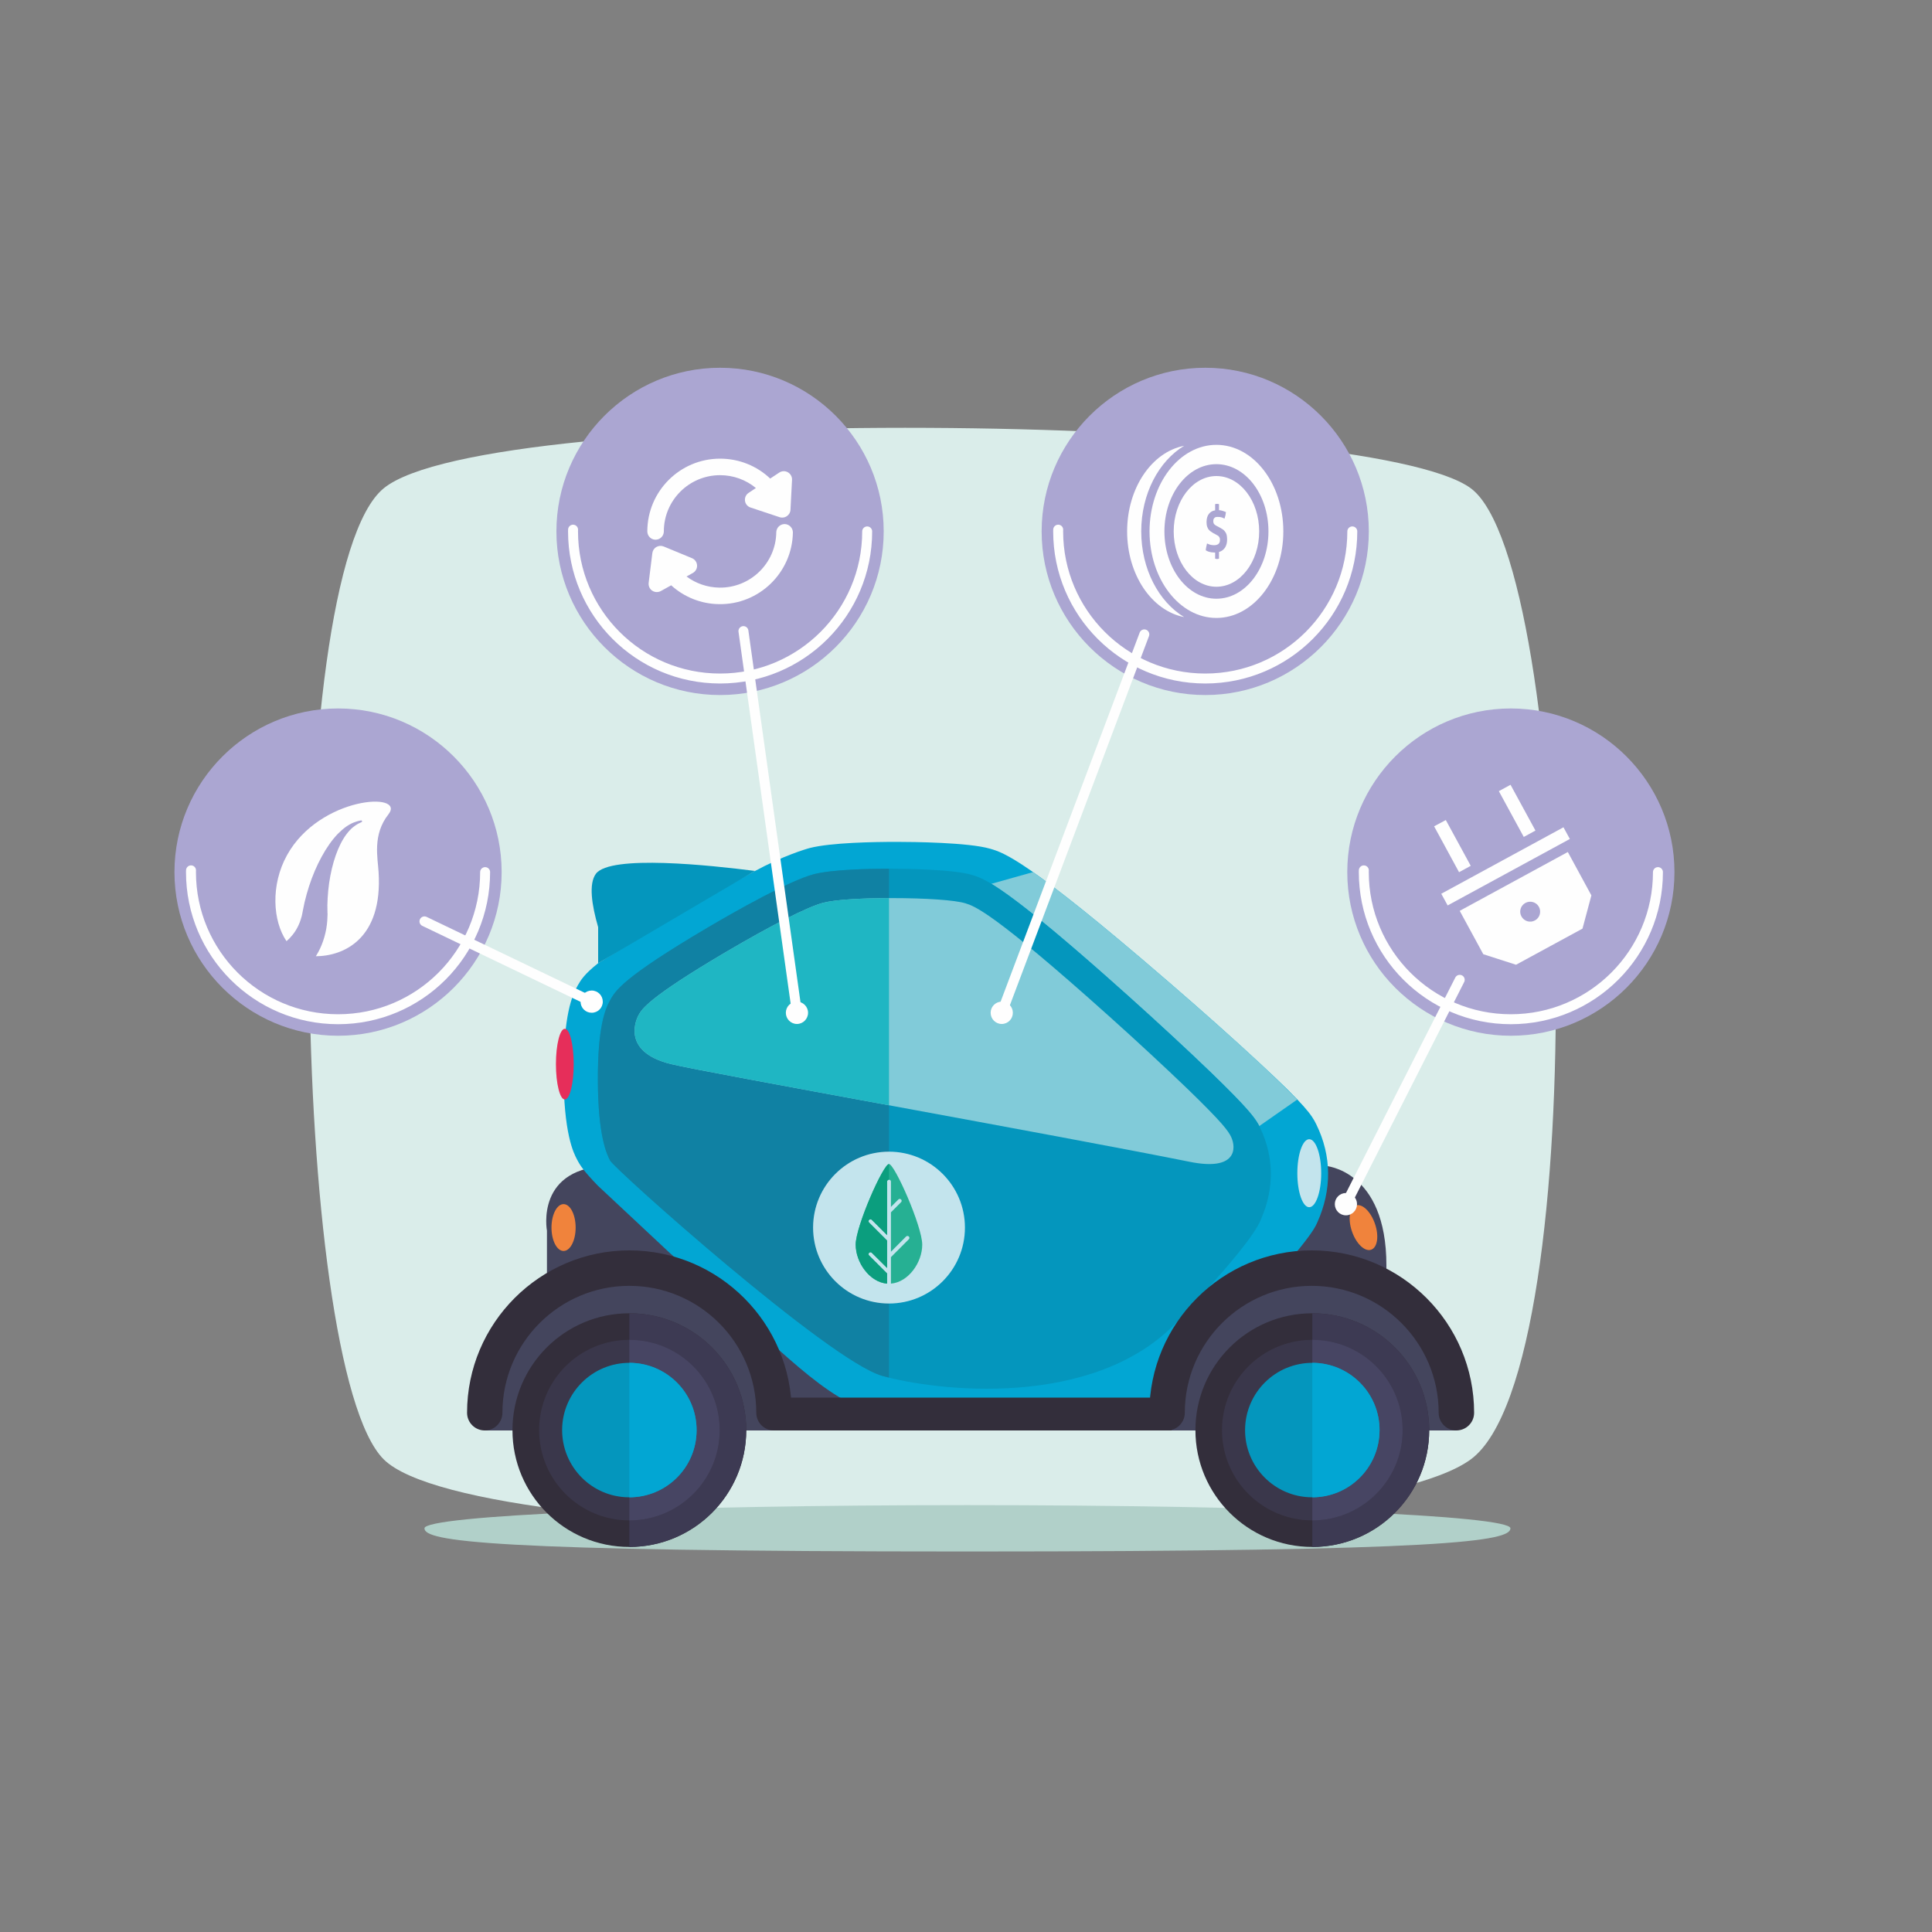
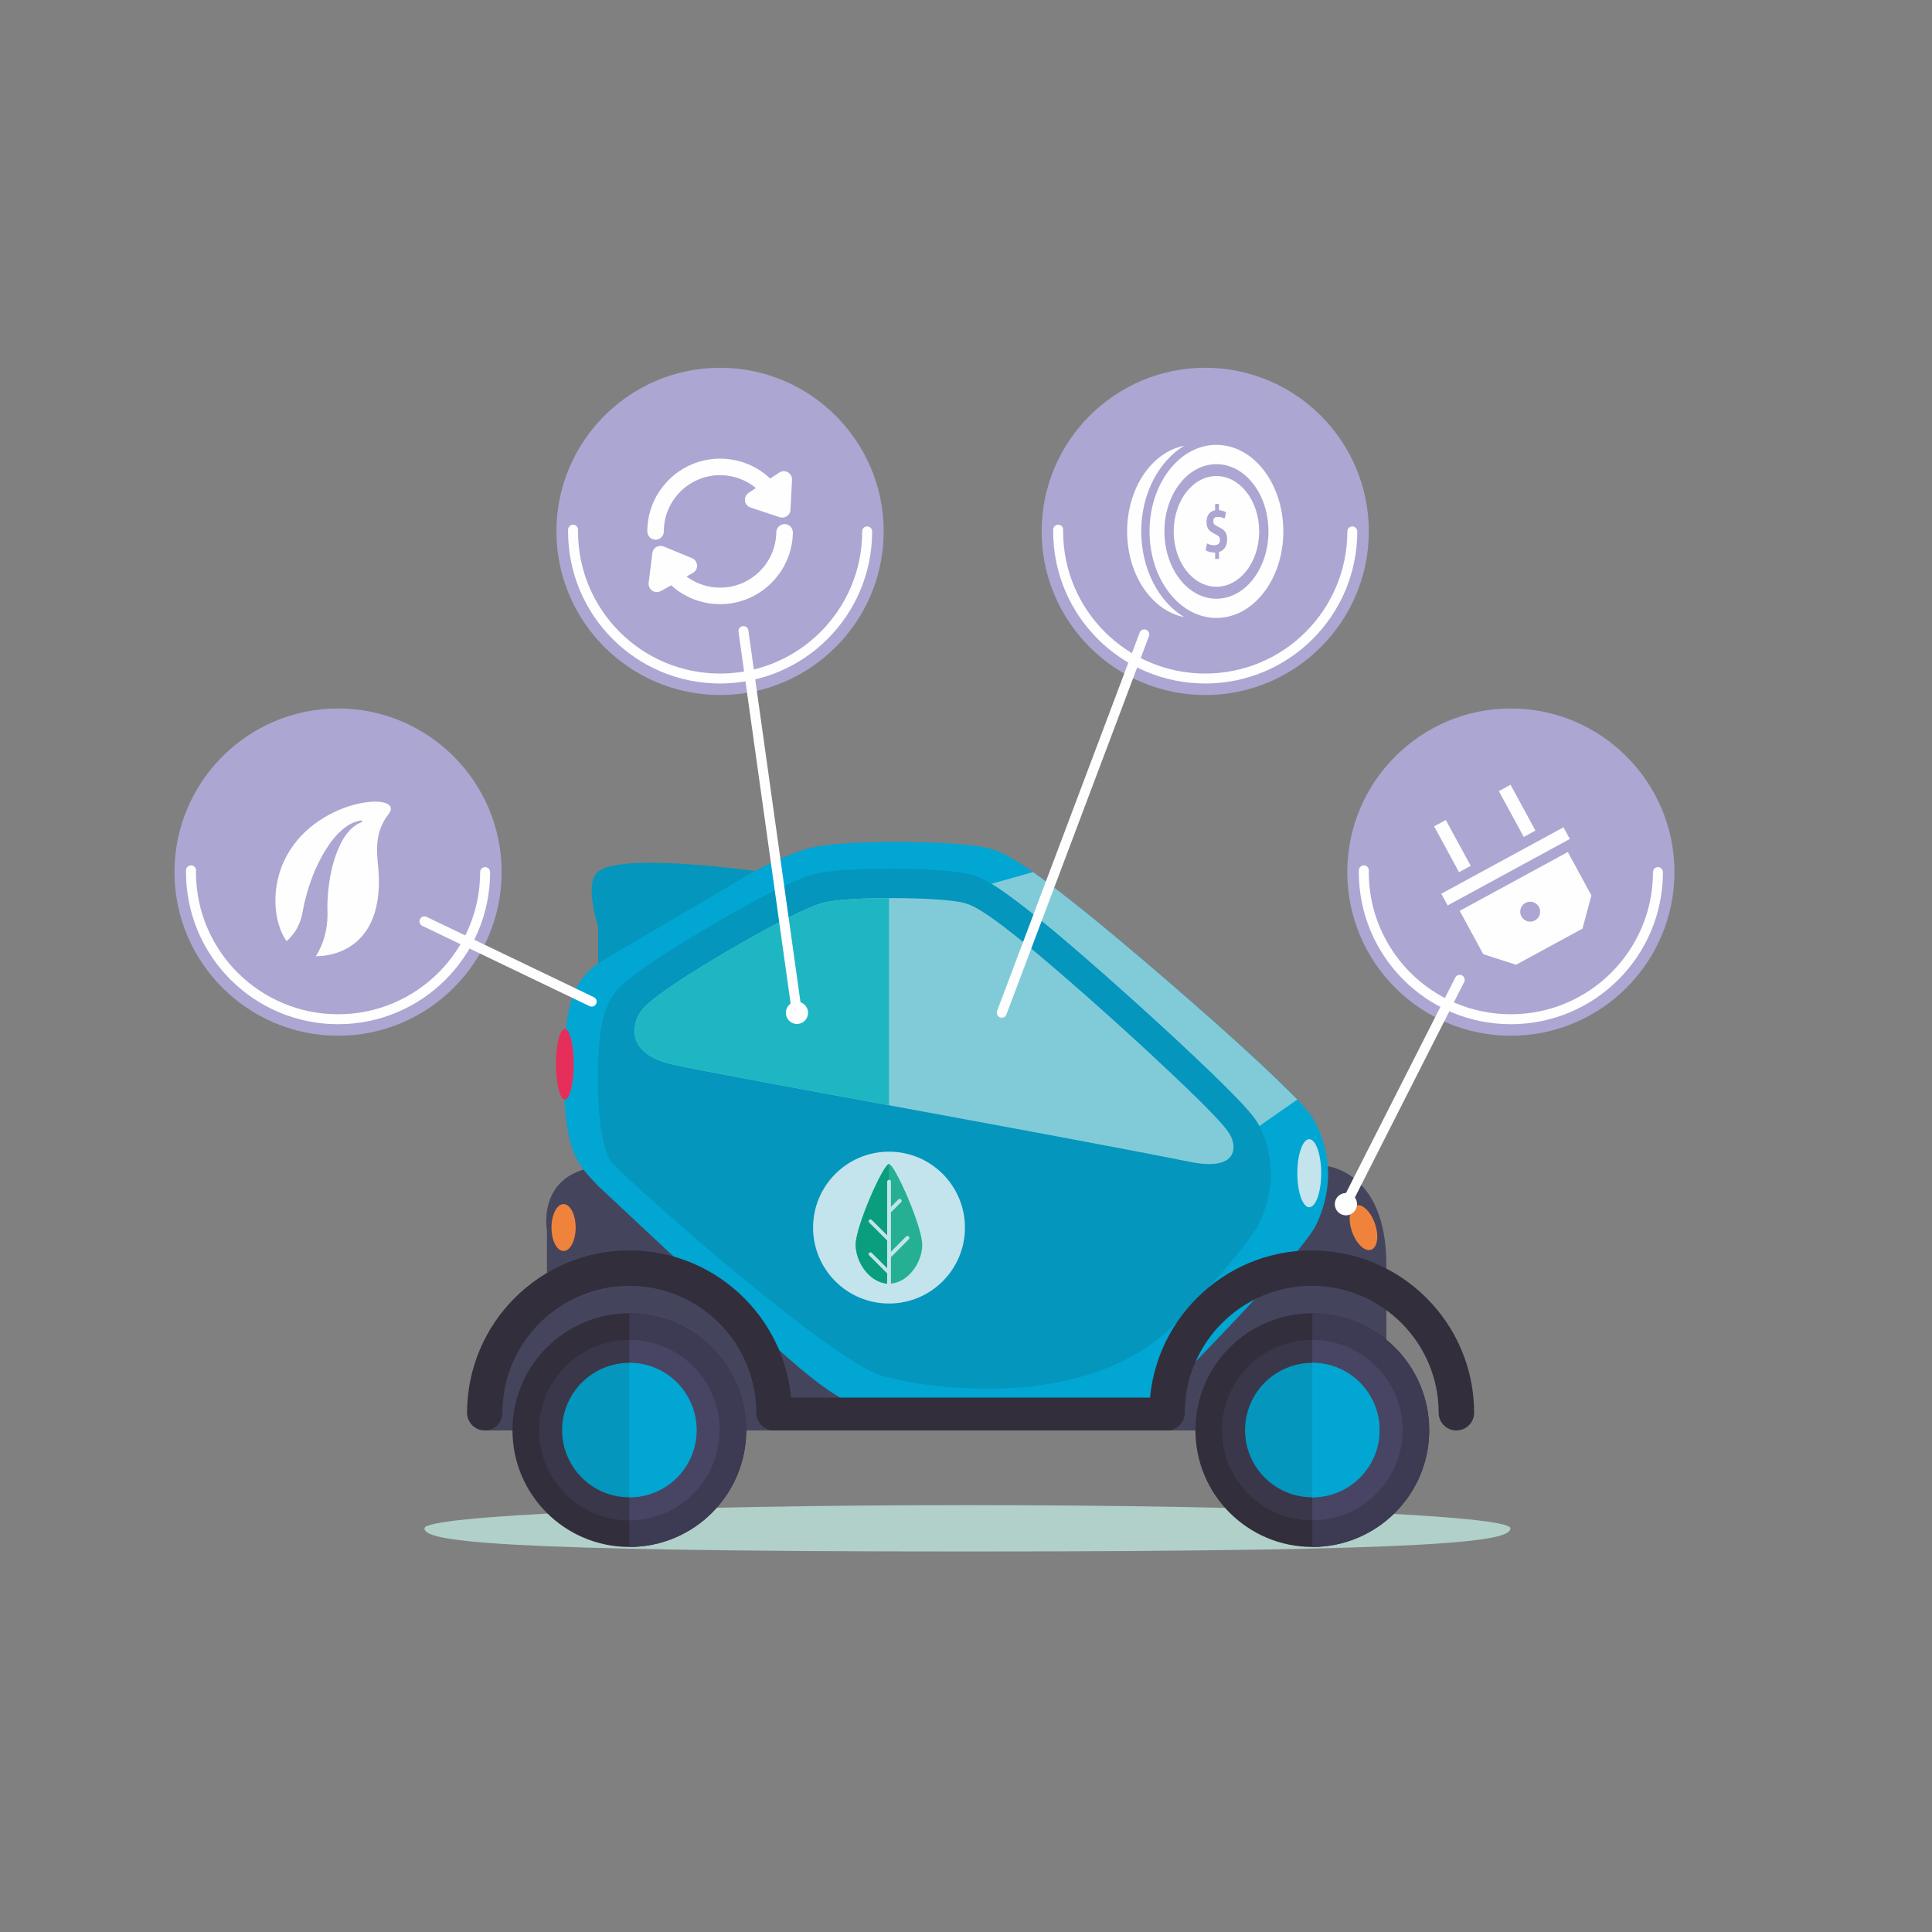
<svg xmlns="http://www.w3.org/2000/svg" xml:space="preserve" width="200px" height="200px" version="1.1" style="shape-rendering:geometricPrecision; text-rendering:geometricPrecision; image-rendering:optimizeQuality; fill-rule:evenodd; clip-rule:evenodd" viewBox="0 0 200 200">
  <rect x="0" y="0" width="200" height="200" fill="#808080" stroke="none" />
  <defs>
    <style type="text/css">
   
    .str1 {stroke:#FEFEFE;stroke-width:1.03;stroke-linecap:round;stroke-linejoin:round;stroke-miterlimit:10}
    .str0 {stroke:#FEFEFE;stroke-width:1.03;stroke-linecap:round;stroke-linejoin:round;stroke-miterlimit:4;stroke-dasharray:48.02 48.02}
    .fil19 {fill:none;fill-rule:nonzero}
    .fil18 {fill:#FEFEFE;fill-rule:nonzero}
    .fil14 {fill:#F0833C;fill-rule:nonzero}
    .fil7 {fill:#E62E5A;fill-rule:nonzero}
    .fil0 {fill:#DAEDEA;fill-rule:nonzero}
    .fil8 {fill:#C3E4ED;fill-rule:nonzero}
    .fil1 {fill:#B1D0C9;fill-rule:nonzero}
    .fil17 {fill:#ABA6D2;fill-rule:nonzero}
    .fil5 {fill:#81CBD9;fill-rule:nonzero}
    .fil9 {fill:#1FB6C3;fill-rule:nonzero}
    .fil15 {fill:#26B093;fill-rule:nonzero}
    .fil3 {fill:#02A6D3;fill-rule:nonzero}
    .fil16 {fill:#0B9E7E;fill-rule:nonzero}
    .fil4 {fill:#0496BD;fill-rule:nonzero}
    .fil6 {fill:#1081A3;fill-rule:nonzero}
    .fil2 {fill:#44455D;fill-rule:nonzero}
    .fil13 {fill:#474563;fill-rule:nonzero}
    .fil12 {fill:#3A374B;fill-rule:nonzero}
    .fil11 {fill:#3D3A53;fill-rule:nonzero}
    .fil10 {fill:#332E3B;fill-rule:nonzero}
   
  </style>
  </defs>
  <g id="Livello_x0020_1">
    <g id="_212266432">
-       <path class="fil0" d="M152.26 151.07c-12.83,9.45 -102.86,9.65 -112.54,0 -9.68,-9.65 -10.81,-91.68 0,-100.52 10.8,-8.85 101.96,-7.84 112.54,0 10.58,7.84 12.83,91.07 0,100.52z" />
      <path class="fil1" d="M156.36 158.21c0,1.32 -6.29,2.4 -56.21,2.4 -49.92,0 -56.21,-1.08 -56.21,-2.4 0,-1.33 25.17,-2.4 56.21,-2.4 31.04,0 56.21,1.07 56.21,2.4z" />
      <path class="fil2" d="M56.62 148.08l0 -20.68c0,0 -1.28,-6.71 6.71,-6.71l73.87 0c0,0 6.32,0.4 6.32,10.31l0 17.08 -86.9 0z" />
      <path class="fil3" d="M136.27 116.41c-0.48,-1 -1.15,-1.99 -5.85,-6.34 -2.68,-2.49 -6.09,-5.53 -9.6,-8.55 -14.54,-12.55 -16.9,-13.25 -18.32,-13.66 -2.21,-0.65 -7.97,-0.71 -9.68,-0.71 -2.42,0 -6.79,0.08 -8.97,0.63 -0.43,0.11 -2.81,0.82 -5.78,2.43 -6.52,3.53 -16.15,9.5 -16.15,9.5 -1.44,1.14 -1.8,1.76 -2.1,2.28 -0.63,1.07 -1.46,3.16 -1.48,8.95 -0.01,6.42 1.05,8.44 1.4,9.1 0.32,0.62 0.72,1.23 2.18,2.73l7.43 6.95c1.98,1.78 4.15,3.7 6.38,5.64 6.84,5.96 11.49,11.25 17.53,11.25 6.05,0 24.68,0 24.68,0 1.72,-1.53 4.35,-4.08 8.48,-8.42 8.9,-9.33 9.66,-11 9.94,-11.63 1.53,-3.39 1.5,-6.9 -0.09,-10.15z" />
      <path class="fil4" d="M78.15 90.16c-4.51,-0.58 -14.97,-1.71 -16.46,0.29 -0.77,1.03 -0.43,3.25 0.23,5.53l0 3.73 16.23 -9.55z" />
      <path class="fil5" d="M116.82 103.12c3.1,2.78 6.11,5.57 8.48,7.85 3.81,3.69 4.62,4.74 5.06,5.6l3.94 -2.75c-0.77,-0.76 -2.58,-2.55 -3.88,-3.75 -2.68,-2.49 -6.09,-5.53 -9.6,-8.55 -7.08,-6.11 -11.27,-9.41 -13.88,-11.24l-4.31 1.21c1.96,1.19 5.75,4.06 14.19,11.63z" />
      <path class="fil4" d="M121.88 136.8c7.95,-8.44 8.46,-10.11 8.7,-10.69 1.34,-3.11 1.3,-6.33 -0.11,-9.32 -0.43,-0.92 -1.03,-1.82 -5.17,-5.82 -2.37,-2.28 -5.38,-5.07 -8.48,-7.85 -12.84,-11.52 -14.93,-12.16 -16.17,-12.54 -1.95,-0.6 -7.02,-0.65 -8.53,-0.65 -2.12,0 -5.96,0.07 -7.88,0.57 -2.51,0.66 -7.99,3.76 -11.03,5.55 -8.76,5.17 -9.52,6.52 -10.06,7.51 -0.55,0.98 -1.27,2.89 -1.26,8.21 0.01,5.9 0.95,7.75 1.26,8.36 0.45,0.89 22.65,20.71 28.15,22.29 5.39,1.54 21.9,3.59 30.58,-5.62z" />
-       <path class="fil6" d="M92.03 89.93c-2.14,0 -5.9,0.08 -7.79,0.57 -2.51,0.66 -7.99,3.76 -11.03,5.55 -8.76,5.17 -9.52,6.52 -10.06,7.51 -0.55,0.98 -1.27,2.89 -1.26,8.21 0.01,5.9 0.95,7.75 1.26,8.36 0.45,0.89 22.65,20.71 28.15,22.29 0.22,0.06 0.47,0.13 0.73,0.19l0 -52.68z" />
      <path class="fil7" d="M59.39 110.16c0,2.02 -0.41,3.66 -0.92,3.66 -0.51,0 -0.92,-1.64 -0.92,-3.66 0,-2.02 0.41,-3.66 0.92,-3.66 0.51,0 0.92,1.64 0.92,3.66z" />
      <path class="fil8" d="M136.77 121.45c0,1.95 -0.56,3.52 -1.24,3.52 -0.68,0 -1.23,-1.57 -1.23,-3.52 0,-1.94 0.55,-3.52 1.23,-3.52 0.68,0 1.24,1.58 1.24,3.52z" />
      <path class="fil5" d="M127.45 117.7c-0.3,-0.62 -0.85,-1.43 -4.57,-5.03 -2.27,-2.18 -5.14,-4.85 -8.1,-7.5 -12.04,-10.8 -13.93,-11.38 -14.84,-11.66 -1.06,-0.33 -4.06,-0.54 -7.64,-0.54l-0.04 0c-3.3,0 -5.87,0.18 -7.06,0.49 -1.6,0.42 -5.29,2.29 -10.12,5.13 -7.98,4.71 -8.63,5.87 -8.98,6.5 -0.05,0.09 -2.08,3.74 3.39,5.07 3.73,0.9 40.09,7.38 53.67,10.11 4.89,0.99 4.82,-1.43 4.29,-2.57z" />
      <path class="fil9" d="M92.03 92.97c-3.19,0.01 -5.67,0.18 -6.83,0.49 -1.6,0.42 -5.29,2.29 -10.12,5.13 -7.98,4.71 -8.63,5.87 -8.98,6.5 -0.05,0.09 -2.08,3.74 3.39,5.07 1.83,0.44 11.53,2.23 22.54,4.26l0 -21.45z" />
-       <path class="fil2" d="M120.82 148.08l29.94 0c0,0 -0.3,-15.73 -14.97,-15.73 -14.67,0 -14.97,15.73 -14.97,15.73z" />
      <path class="fil10" d="M147.95 148.05c0,6.68 -5.42,12.09 -12.1,12.09 -6.68,0 -12.1,-5.41 -12.1,-12.09 0,-6.69 5.42,-12.1 12.1,-12.1 6.68,0 12.1,5.41 12.1,12.1z" />
      <path class="fil11" d="M135.85 135.95l0 24.19c6.68,0 12.1,-5.41 12.1,-12.09 0,-6.69 -5.42,-12.1 -12.1,-12.1z" />
      <path class="fil12" d="M145.2 148.05c0,5.16 -4.19,9.34 -9.35,9.34 -5.16,0 -9.35,-4.18 -9.35,-9.34 0,-5.17 4.19,-9.35 9.35,-9.35 5.16,0 9.35,4.18 9.35,9.35z" />
      <path class="fil13" d="M135.85 138.7l0 18.69c5.16,0 9.35,-4.18 9.35,-9.34 0,-5.17 -4.19,-9.35 -9.35,-9.35z" />
      <path class="fil4" d="M142.81 148.09c-0.03,3.85 -3.16,6.94 -7.01,6.91 -3.84,-0.02 -6.94,-3.16 -6.91,-7 0.03,-3.85 3.16,-6.94 7.01,-6.92 3.84,0.03 6.94,3.17 6.91,7.01z" />
      <path class="fil3" d="M135.85 155c3.82,0 6.93,-3.08 6.96,-6.91 0.03,-3.84 -3.07,-6.98 -6.91,-7.01 -0.02,0 -0.03,0.01 -0.05,0.01l0 13.91z" />
      <path class="fil10" d="M150.76 148.08c-1.01,0 -1.83,-0.82 -1.83,-1.83 0,-7.25 -5.9,-13.14 -13.14,-13.14 -7.24,0 -13.14,5.89 -13.14,13.14 0,1.01 -0.82,1.83 -1.83,1.83 -1.02,0 -1.84,-0.82 -1.84,-1.83 0,-9.27 7.54,-16.81 16.81,-16.81 9.27,0 16.81,7.54 16.81,16.81 0,1.01 -0.82,1.83 -1.84,1.83z" />
      <polygon class="fil10" points="80.12,148.08 121.28,148.08 121.28,144.68 80.12,144.68 " />
      <path class="fil2" d="M50.18 148.08l29.94 0c0,0 -0.29,-15.73 -14.97,-15.73 -14.67,0 -14.97,15.73 -14.97,15.73z" />
      <path class="fil10" d="M77.25 148.05c0,6.68 -5.42,12.09 -12.1,12.09 -6.68,0 -12.1,-5.41 -12.1,-12.09 0,-6.69 5.42,-12.1 12.1,-12.1 6.68,0 12.1,5.41 12.1,12.1z" />
      <path class="fil11" d="M65.15 135.95l0 24.19c6.68,0 12.1,-5.41 12.1,-12.09 0,-6.69 -5.42,-12.1 -12.1,-12.1z" />
      <path class="fil12" d="M74.5 148.05c0,5.16 -4.18,9.34 -9.35,9.34 -5.16,0 -9.34,-4.18 -9.34,-9.34 0,-5.17 4.18,-9.35 9.34,-9.35 5.17,0 9.35,4.18 9.35,9.35z" />
      <path class="fil13" d="M65.15 138.7l0 18.69c5.17,0 9.35,-4.18 9.35,-9.34 0,-5.17 -4.18,-9.35 -9.35,-9.35z" />
      <path class="fil4" d="M72.11 148.09c-0.02,3.85 -3.16,6.94 -7.01,6.91 -3.84,-0.02 -6.93,-3.16 -6.91,-7 0.03,-3.85 3.17,-6.94 7.01,-6.92 3.85,0.03 6.94,3.17 6.91,7.01z" />
      <path class="fil3" d="M65.15 155c3.82,0 6.94,-3.08 6.96,-6.91 0.03,-3.84 -3.06,-6.98 -6.91,-7.01 -0.02,0 -0.03,0.01 -0.05,0.01l0 13.91z" />
      <path class="fil10" d="M80.12 148.08c-1.01,0 -1.83,-0.82 -1.83,-1.83 0,-7.25 -5.89,-13.14 -13.14,-13.14 -7.24,0 -13.14,5.89 -13.14,13.14 0,1.01 -0.82,1.83 -1.83,1.83 -1.01,0 -1.83,-0.82 -1.83,-1.83 0,-9.27 7.54,-16.81 16.8,-16.81 9.27,0 16.81,7.54 16.81,16.81 0,1.01 -0.82,1.83 -1.84,1.83z" />
      <path class="fil14" d="M59.59 127.08c0,1.34 -0.56,2.42 -1.25,2.42 -0.69,0 -1.25,-1.08 -1.25,-2.42 0,-1.34 0.56,-2.43 1.25,-2.43 0.69,0 1.25,1.09 1.25,2.43z" />
      <path class="fil14" d="M142.33 126.67c0.44,1.26 0.27,2.47 -0.39,2.7 -0.65,0.23 -1.54,-0.61 -1.98,-1.88 -0.44,-1.26 -0.27,-2.47 0.39,-2.7 0.65,-0.23 1.54,0.61 1.98,1.88z" />
      <path class="fil8" d="M99.89 127.08c0,4.34 -3.52,7.86 -7.86,7.86 -4.34,0 -7.86,-3.52 -7.86,-7.86 0,-4.34 3.52,-7.86 7.86,-7.86 4.34,0 7.86,3.52 7.86,7.86z" />
      <path class="fil15" d="M92.03 120.5c-0.59,0 -3.45,6.45 -3.45,8.35 0,1.84 1.44,3.88 3.25,4.03l0 -1.05 -1.86 -1.86c-0.08,-0.08 -0.08,-0.21 0,-0.28 0.08,-0.08 0.2,-0.08 0.28,0l1.58 1.57 0 -2.84 -1.86 -1.86c-0.08,-0.08 -0.08,-0.2 0,-0.28 0.08,-0.08 0.2,-0.08 0.28,0l1.58 1.58 0 -5.54c0,-0.11 0.09,-0.2 0.2,-0.2 0.11,0 0.2,0.09 0.2,0.2l0 2.62 0.77 -0.77c0.07,-0.08 0.2,-0.08 0.28,0 0.08,0.08 0.08,0.2 0,0.28l-1.05 1.05 0 4.08 1.57 -1.58c0.08,-0.07 0.21,-0.07 0.28,0 0.08,0.08 0.08,0.21 0,0.29l-1.85 1.85 0 2.74c1.81,-0.15 3.24,-2.19 3.24,-4.03 0,-1.9 -2.86,-8.35 -3.44,-8.35z" />
      <path class="fil16" d="M88.6 129.2c0.01,0.11 0.03,0.22 0.05,0.33 0,0.01 0,0.02 0,0.02 0.02,0.11 0.05,0.22 0.07,0.32 0.01,0.01 0.01,0.02 0.01,0.03 0.03,0.11 0.06,0.21 0.1,0.31 0,0.01 0.01,0.03 0.01,0.04 0.04,0.1 0.08,0.2 0.12,0.3 0.01,0.01 0.01,0.02 0.02,0.03 0.04,0.1 0.09,0.2 0.14,0.29 0.01,0.02 0.02,0.03 0.02,0.04 0.06,0.09 0.11,0.19 0.17,0.28 0.01,0.01 0.01,0.02 0.02,0.03 0.06,0.09 0.12,0.18 0.19,0.26 0,0.01 0.01,0.02 0.02,0.03 0.07,0.09 0.14,0.17 0.21,0.25 0.01,0.01 0.01,0.02 0.02,0.02 0.07,0.09 0.15,0.16 0.23,0.24 0.01,0 0.01,0.01 0.02,0.01 0.08,0.08 0.16,0.15 0.25,0.22 0,0 0.01,0 0.01,0 0.09,0.07 0.18,0.14 0.28,0.19 0,0.01 0,0.01 0,0.01 0.39,0.24 0.82,0.39 1.27,0.43l0 -1.05 -1.86 -1.86c-0.08,-0.08 -0.08,-0.21 0,-0.28 0.08,-0.08 0.2,-0.08 0.28,0l1.58 1.57 0 -2.84 -1.86 -1.86c-0.08,-0.08 -0.08,-0.2 0,-0.28 0.08,-0.08 0.2,-0.08 0.28,0l1.58 1.58 0 -5.54c0,-0.11 0.09,-0.2 0.2,-0.2l0 -1.62c-0.59,0 -3.45,6.45 -3.45,8.35 0,0.11 0.01,0.23 0.02,0.34 0,0 0,0.01 0,0.01z" />
      <path class="fil17" d="M35 73.34c-9.34,0 -16.94,7.6 -16.94,16.94 0,9.34 7.6,16.94 16.94,16.94 9.34,0 16.93,-7.6 16.93,-16.94 0,-9.34 -7.59,-16.94 -16.93,-16.94z" />
      <path class="fil18" d="M29.72 88.51c-1.74,3.13 -1.47,6.87 -0.06,8.92 0.19,-0.16 0.4,-0.37 0.6,-0.62 0.39,-0.47 0.75,-1.12 0.96,-1.92 0.02,-0.1 0.06,-0.2 0.07,-0.31 0.03,-0.12 0.05,-0.24 0.07,-0.36 0.05,-0.24 0.11,-0.56 0.17,-0.82 0.13,-0.56 0.29,-1.11 0.46,-1.65 0.35,-1.08 0.79,-2.12 1.3,-3.05 0.5,-0.93 1.08,-1.75 1.67,-2.37 0.3,-0.3 0.6,-0.56 0.88,-0.76 0.29,-0.2 0.56,-0.34 0.79,-0.43 0.23,-0.09 0.42,-0.14 0.54,-0.17 0.13,-0.03 0.2,-0.04 0.2,-0.04 0.05,-0.01 0.1,0.02 0.11,0.07 0.01,0.05 -0.02,0.09 -0.05,0.11l-0.01 0c0,0 -0.06,0.03 -0.17,0.08 -0.11,0.04 -0.27,0.13 -0.46,0.26 -0.18,0.12 -0.39,0.29 -0.6,0.52 -0.21,0.23 -0.43,0.51 -0.63,0.84 -0.4,0.65 -0.75,1.48 -1.02,2.41 -0.27,0.93 -0.46,1.94 -0.56,2.96 -0.05,0.51 -0.08,1.02 -0.09,1.52 0,0.26 0.01,0.45 0.01,0.73l0 0.1c0.01,0.01 0,0.05 0.01,0.03l0 0.06 -0.01 0.22c0,0.15 -0.01,0.3 -0.02,0.45 -0.08,1.19 -0.43,2.32 -0.9,3.21 -0.09,0.17 -0.18,0.33 -0.28,0.49 2.9,-0.02 6.94,-1.81 6.49,-8.74 -0.09,-1.46 -0.64,-3.85 1.02,-5.95 1.85,-2.36 -7.1,-1.88 -10.49,4.21z" />
      <path class="fil17" d="M74.54 38.07c-9.34,0 -16.94,7.6 -16.94,16.94 0,9.34 7.6,16.94 16.94,16.94 9.34,0 16.94,-7.6 16.94,-16.94 0,-9.34 -7.6,-16.94 -16.94,-16.94z" />
      <path class="fil18" d="M67.86 55.87c0.48,0 0.86,-0.39 0.86,-0.86 0,-3.21 2.61,-5.82 5.82,-5.82 1.38,0 2.68,0.48 3.71,1.33l-0.75 0.5c-0.28,0.18 -0.42,0.5 -0.38,0.82 0.04,0.33 0.27,0.6 0.58,0.7l3.01 1c0.08,0.03 0.17,0.04 0.27,0.04 0.17,0 0.33,-0.05 0.48,-0.15 0.22,-0.15 0.36,-0.39 0.37,-0.66l0.16 -3.09c0.02,-0.32 -0.15,-0.63 -0.43,-0.79 -0.28,-0.16 -0.62,-0.15 -0.89,0.03l-0.94 0.62c-1.38,-1.31 -3.22,-2.06 -5.19,-2.06 -4.15,0 -7.53,3.38 -7.53,7.53 0,0.47 0.38,0.86 0.85,0.86z" />
      <path class="fil18" d="M81.23 54.25c-0.47,0 -0.86,0.37 -0.87,0.85 -0.04,3.21 -2.69,5.78 -5.9,5.73 -1.24,-0.02 -2.42,-0.43 -3.39,-1.15l0.66 -0.37c0.28,-0.16 0.45,-0.47 0.43,-0.79 -0.02,-0.33 -0.23,-0.62 -0.53,-0.74l-2.93 -1.21c-0.25,-0.1 -0.53,-0.08 -0.76,0.06 -0.23,0.13 -0.38,0.37 -0.41,0.63l-0.38 3.07c-0.04,0.32 0.1,0.64 0.37,0.82 0.14,0.09 0.3,0.14 0.46,0.14 0.15,0 0.3,-0.03 0.44,-0.11l1.06 -0.59c1.33,1.21 3.09,1.93 4.95,1.95 4.15,0.07 7.58,-3.26 7.65,-7.42 0,-0.47 -0.38,-0.86 -0.85,-0.87z" />
      <path class="fil17" d="M124.77 38.07c-9.34,0 -16.94,7.6 -16.94,16.94 0,9.34 7.6,16.94 16.94,16.94 9.34,0 16.93,-7.6 16.93,-16.94 0,-9.34 -7.59,-16.94 -16.93,-16.94z" />
      <path class="fil18" d="M125.92 61.98c-2.97,0 -5.38,-3.12 -5.38,-6.97 0,-3.85 2.41,-6.96 5.38,-6.96 2.98,0 5.39,3.11 5.39,6.96 0,3.85 -2.41,6.97 -5.39,6.97zm0 -15.93c-3.82,0 -6.92,4.01 -6.92,8.96 0,4.95 3.1,8.96 6.92,8.96 3.83,0 6.93,-4.01 6.93,-8.96 0,-4.95 -3.1,-8.96 -6.93,-8.96z" />
      <path class="fil18" d="M126.82 56.68c-0.15,0.22 -0.35,0.38 -0.63,0.46l0 0.69c-0.06,0.02 -0.13,0.04 -0.2,0.04 -0.06,0 -0.13,-0.02 -0.2,-0.04l0 -0.63 -0.04 0c-0.1,0 -0.19,-0.01 -0.27,-0.02 -0.08,0 -0.15,-0.02 -0.23,-0.04 -0.07,-0.01 -0.14,-0.04 -0.21,-0.06 -0.07,-0.03 -0.15,-0.07 -0.22,-0.11 0.01,-0.11 0.02,-0.23 0.05,-0.35 0.02,-0.11 0.05,-0.23 0.08,-0.36 0.13,0.06 0.26,0.11 0.37,0.14 0.11,0.02 0.23,0.04 0.36,0.04 0.2,0 0.35,-0.05 0.45,-0.13 0.11,-0.09 0.16,-0.23 0.16,-0.42 0,-0.09 -0.01,-0.17 -0.04,-0.23 -0.03,-0.07 -0.07,-0.12 -0.11,-0.16 -0.05,-0.03 -0.1,-0.07 -0.15,-0.1 -0.06,-0.02 -0.11,-0.06 -0.16,-0.09l-0.25 -0.13c-0.1,-0.06 -0.19,-0.12 -0.27,-0.18 -0.09,-0.06 -0.16,-0.14 -0.22,-0.22 -0.06,-0.09 -0.1,-0.19 -0.14,-0.3 -0.03,-0.12 -0.05,-0.26 -0.05,-0.43 0,-0.36 0.08,-0.64 0.24,-0.85 0.16,-0.2 0.37,-0.33 0.65,-0.37l0 -0.64c0.06,-0.02 0.13,-0.03 0.2,-0.03 0.06,0 0.13,0.01 0.2,0.03l0 0.62c0.13,0.01 0.24,0.03 0.36,0.07 0.11,0.03 0.23,0.08 0.36,0.13 -0.02,0.23 -0.07,0.46 -0.15,0.68 -0.05,-0.02 -0.09,-0.04 -0.14,-0.07 -0.05,-0.02 -0.1,-0.04 -0.15,-0.06 -0.06,-0.01 -0.12,-0.03 -0.19,-0.04 -0.06,-0.01 -0.14,-0.01 -0.23,-0.01 -0.05,0 -0.1,0 -0.16,0.01 -0.05,0.01 -0.1,0.03 -0.14,0.07 -0.04,0.03 -0.08,0.07 -0.11,0.13 -0.03,0.06 -0.04,0.13 -0.04,0.22 0,0.08 0.01,0.15 0.03,0.21 0.02,0.05 0.05,0.1 0.09,0.14 0.04,0.04 0.08,0.07 0.13,0.1 0.04,0.02 0.09,0.05 0.13,0.07l0.28 0.15c0.12,0.07 0.23,0.13 0.32,0.19 0.1,0.07 0.18,0.15 0.24,0.24 0.07,0.08 0.12,0.19 0.16,0.32 0.03,0.13 0.05,0.3 0.05,0.49 0,0.33 -0.07,0.6 -0.21,0.83zm-8.68 -1.67c0,-3.9 1.82,-7.28 4.44,-8.86 -3.34,0.64 -5.9,4.36 -5.9,8.86 0,4.5 2.56,8.22 5.9,8.87 -2.62,-1.58 -4.44,-4.96 -4.44,-8.87zm7.78 -5.73c-2.44,0 -4.42,2.57 -4.42,5.73 0,3.16 1.98,5.73 4.42,5.73 2.45,0 4.43,-2.57 4.43,-5.73 0,-3.16 -1.98,-5.73 -4.43,-5.73z" />
      <path class="fil17" d="M156.4 73.34c-9.34,0 -16.93,7.6 -16.93,16.94 0,9.34 7.59,16.94 16.93,16.94 9.34,0 16.94,-7.6 16.94,-16.94 0,-9.34 -7.6,-16.94 -16.94,-16.94z" />
      <polygon class="fil18" points="162.51,86.85 149.86,93.73 149.2,92.52 161.85,85.64 " />
      <path class="fil18" d="M158.9 95.28c-0.5,0.28 -1.13,0.09 -1.4,-0.41 -0.28,-0.5 -0.09,-1.13 0.41,-1.4 0.5,-0.27 1.13,-0.09 1.4,0.41 0.27,0.5 0.09,1.13 -0.41,1.4zm-7.79 -0.99l2.44 4.49 3.39 1.09 6.88 -3.74 0.92 -3.44 -2.44 -4.49 -11.19 6.09z" />
      <polygon class="fil18" points="149.67,84.89 148.46,85.54 151.04,90.29 152.25,89.63 " />
      <polygon class="fil18" points="156.37,81.24 155.16,81.9 157.74,86.64 158.95,85.98 " />
      <path class="fil19 str0" d="M50.22 90.28c0,8.41 -6.82,15.23 -15.22,15.23 -8.41,0 -15.23,-6.82 -15.23,-15.23 0,-8.41 6.82,-15.22 15.23,-15.22 8.4,0 15.22,6.81 15.22,15.22z" />
      <path class="fil19 str0" d="M89.77 55.01c0,8.41 -6.82,15.23 -15.23,15.23 -8.41,0 -15.22,-6.82 -15.22,-15.23 0,-8.41 6.81,-15.22 15.22,-15.22 8.41,0 15.23,6.81 15.23,15.22z" />
      <path class="fil19 str0" d="M139.99 55.01c0,8.41 -6.81,15.23 -15.22,15.23 -8.41,0 -15.23,-6.82 -15.23,-15.23 0,-8.41 6.82,-15.22 15.23,-15.22 8.41,0 15.22,6.81 15.22,15.22z" />
      <path class="fil19 str0" d="M171.63 90.28c0,8.41 -6.82,15.23 -15.23,15.23 -8.41,0 -15.22,-6.82 -15.22,-15.23 0,-8.41 6.81,-15.22 15.22,-15.22 8.41,0 15.23,6.81 15.23,15.22z" />
      <line class="fil19 str1" x1="43.94" y1="95.38" x2="61.25" y2="103.69" />
-       <path class="fil18" d="M62.4 103.69c0,0.64 -0.51,1.15 -1.15,1.15 -0.64,0 -1.15,-0.51 -1.15,-1.15 0,-0.63 0.51,-1.15 1.15,-1.15 0.64,0 1.15,0.52 1.15,1.15z" />
      <line class="fil19 str1" x1="76.96" y1="65.33" x2="82.5" y2="104.84" />
      <path class="fil18" d="M83.65 104.84c0,0.64 -0.52,1.16 -1.15,1.16 -0.64,0 -1.15,-0.52 -1.15,-1.16 0,-0.63 0.51,-1.15 1.15,-1.15 0.63,0 1.15,0.52 1.15,1.15z" />
      <line class="fil19 str1" x1="151.11" y1="101.43" x2="139.33" y2="124.65" />
      <path class="fil18" d="M138.18 124.65c0,0.64 0.51,1.16 1.15,1.16 0.64,0 1.15,-0.52 1.15,-1.16 0,-0.63 -0.51,-1.15 -1.15,-1.15 -0.64,0 -1.15,0.52 -1.15,1.15z" />
      <line class="fil19 str1" x1="118.46" y1="65.67" x2="103.7" y2="104.84" />
-       <path class="fil18" d="M102.55 104.84c0,0.64 0.51,1.16 1.15,1.16 0.64,0 1.15,-0.52 1.15,-1.16 0,-0.63 -0.51,-1.15 -1.15,-1.15 -0.64,0 -1.15,0.52 -1.15,1.15z" />
+       <path class="fil18" d="M102.55 104.84z" />
    </g>
  </g>
</svg>